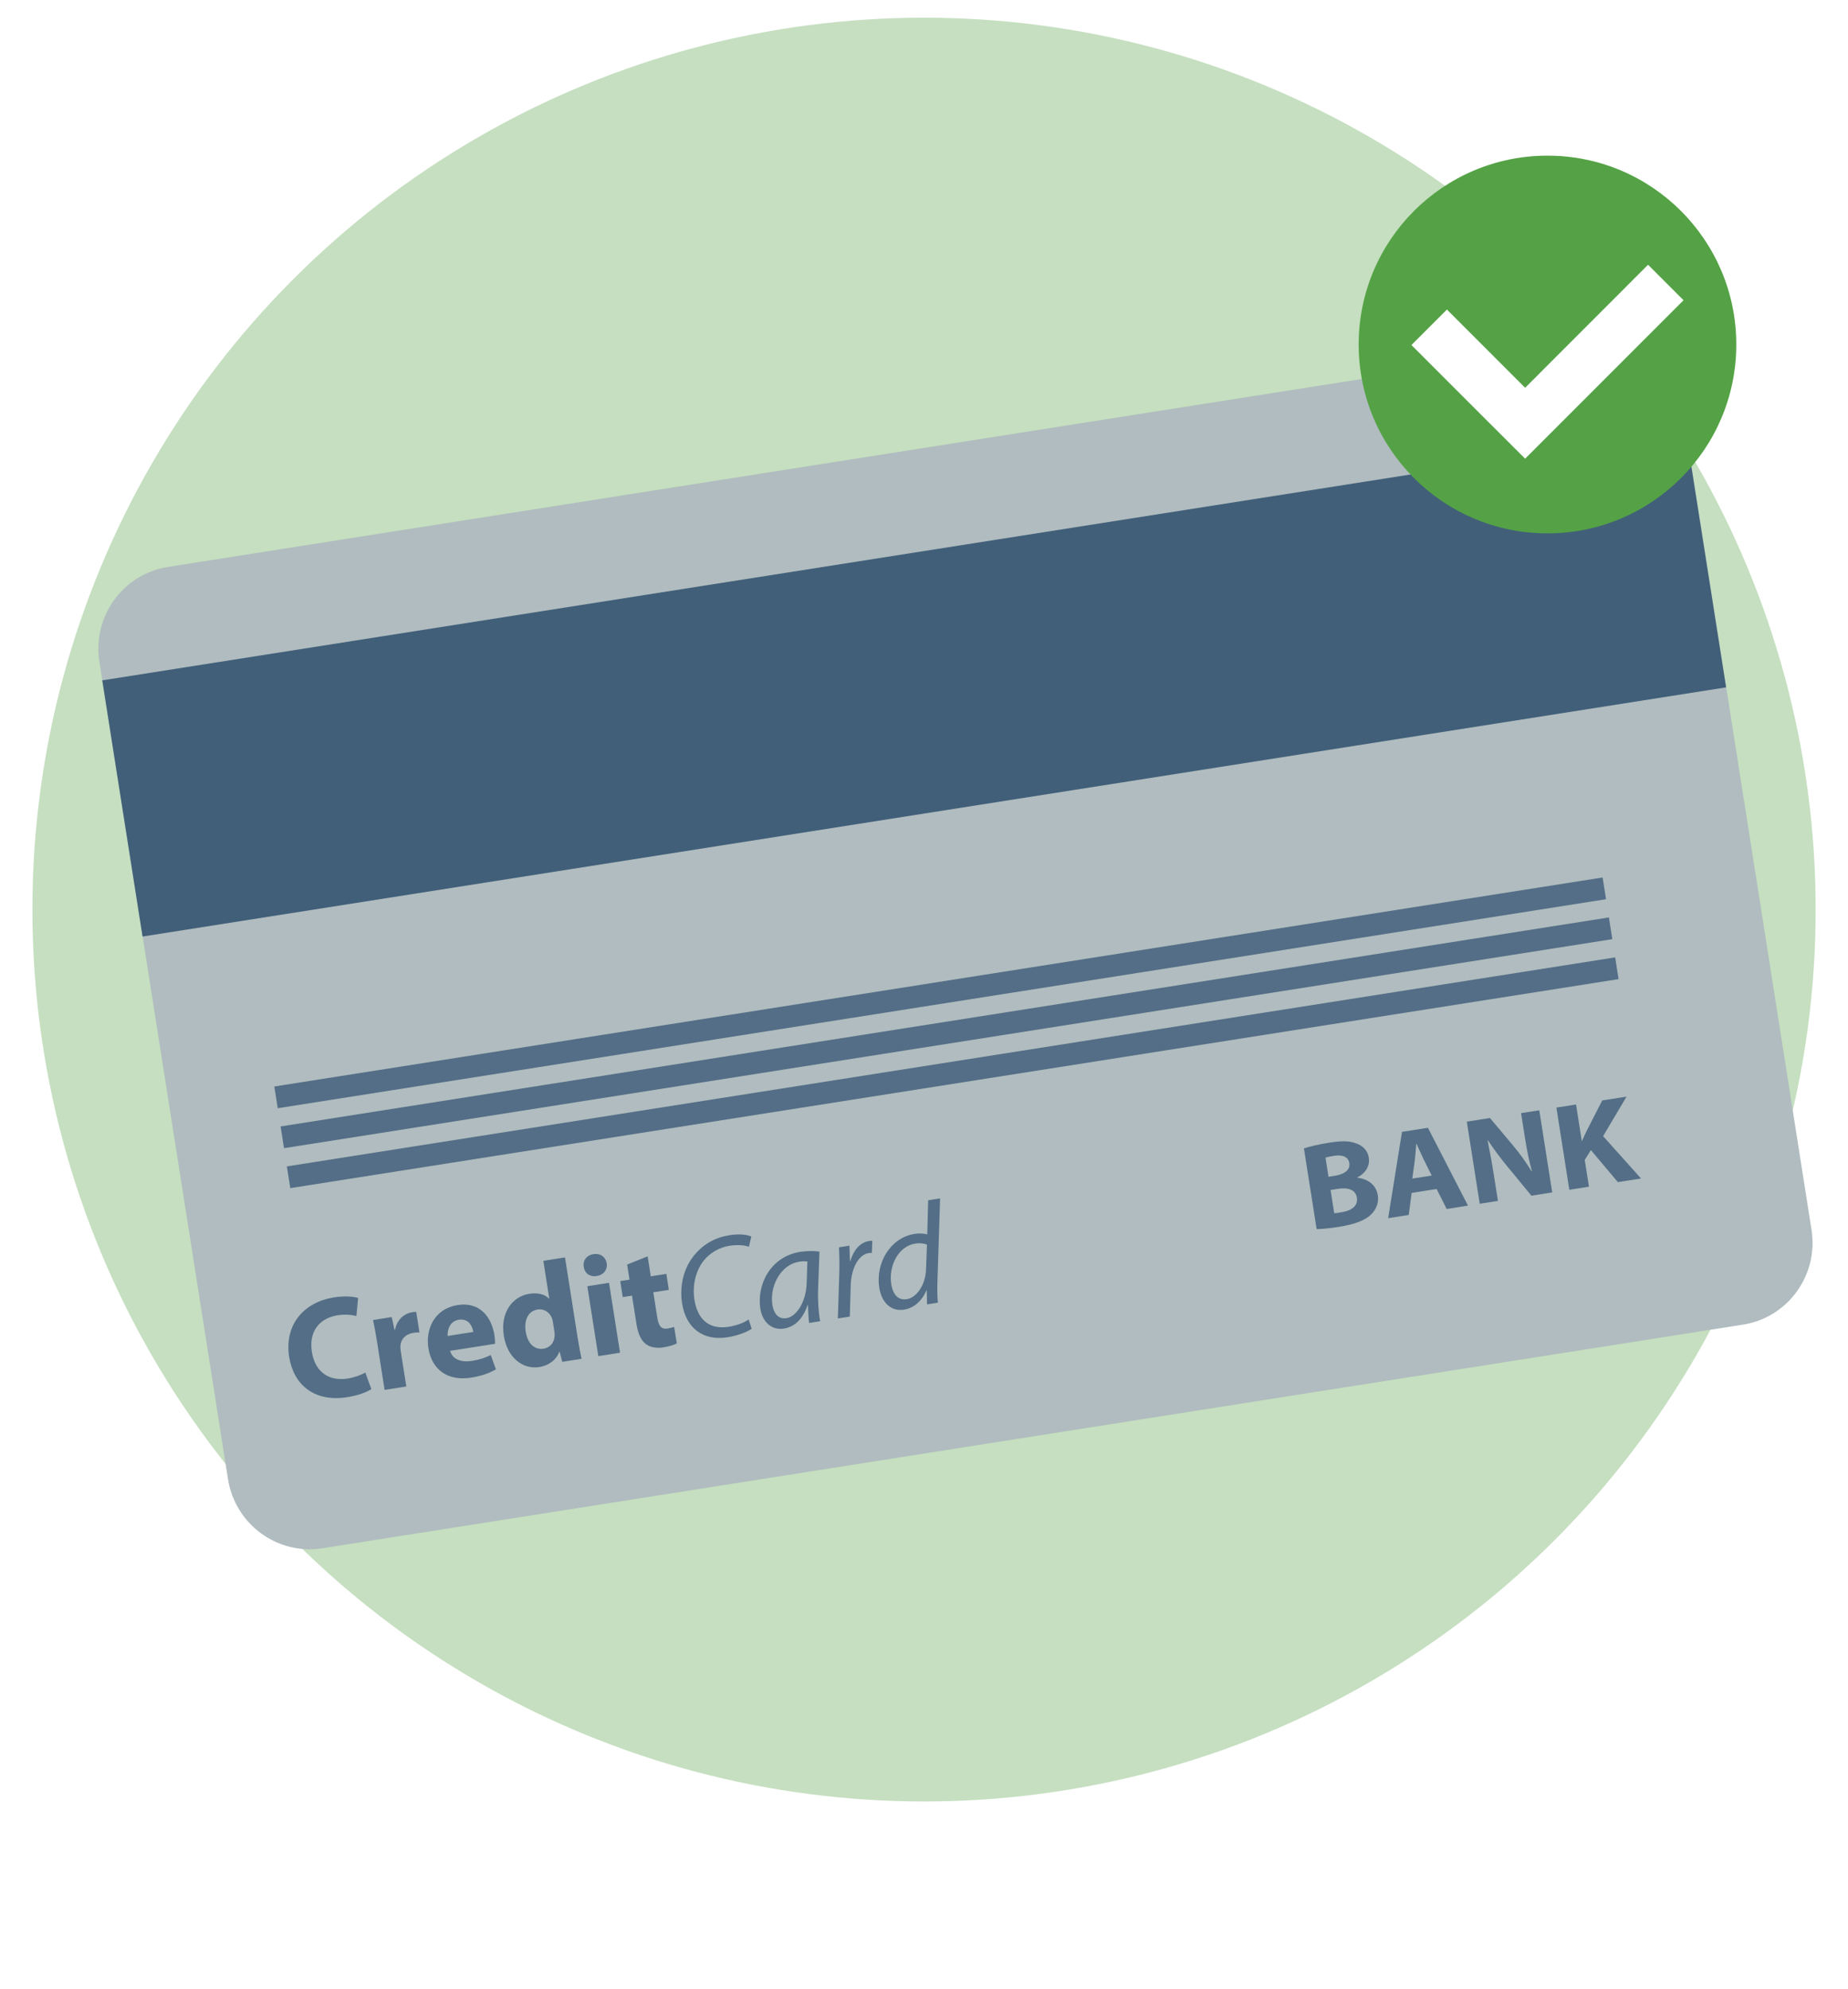
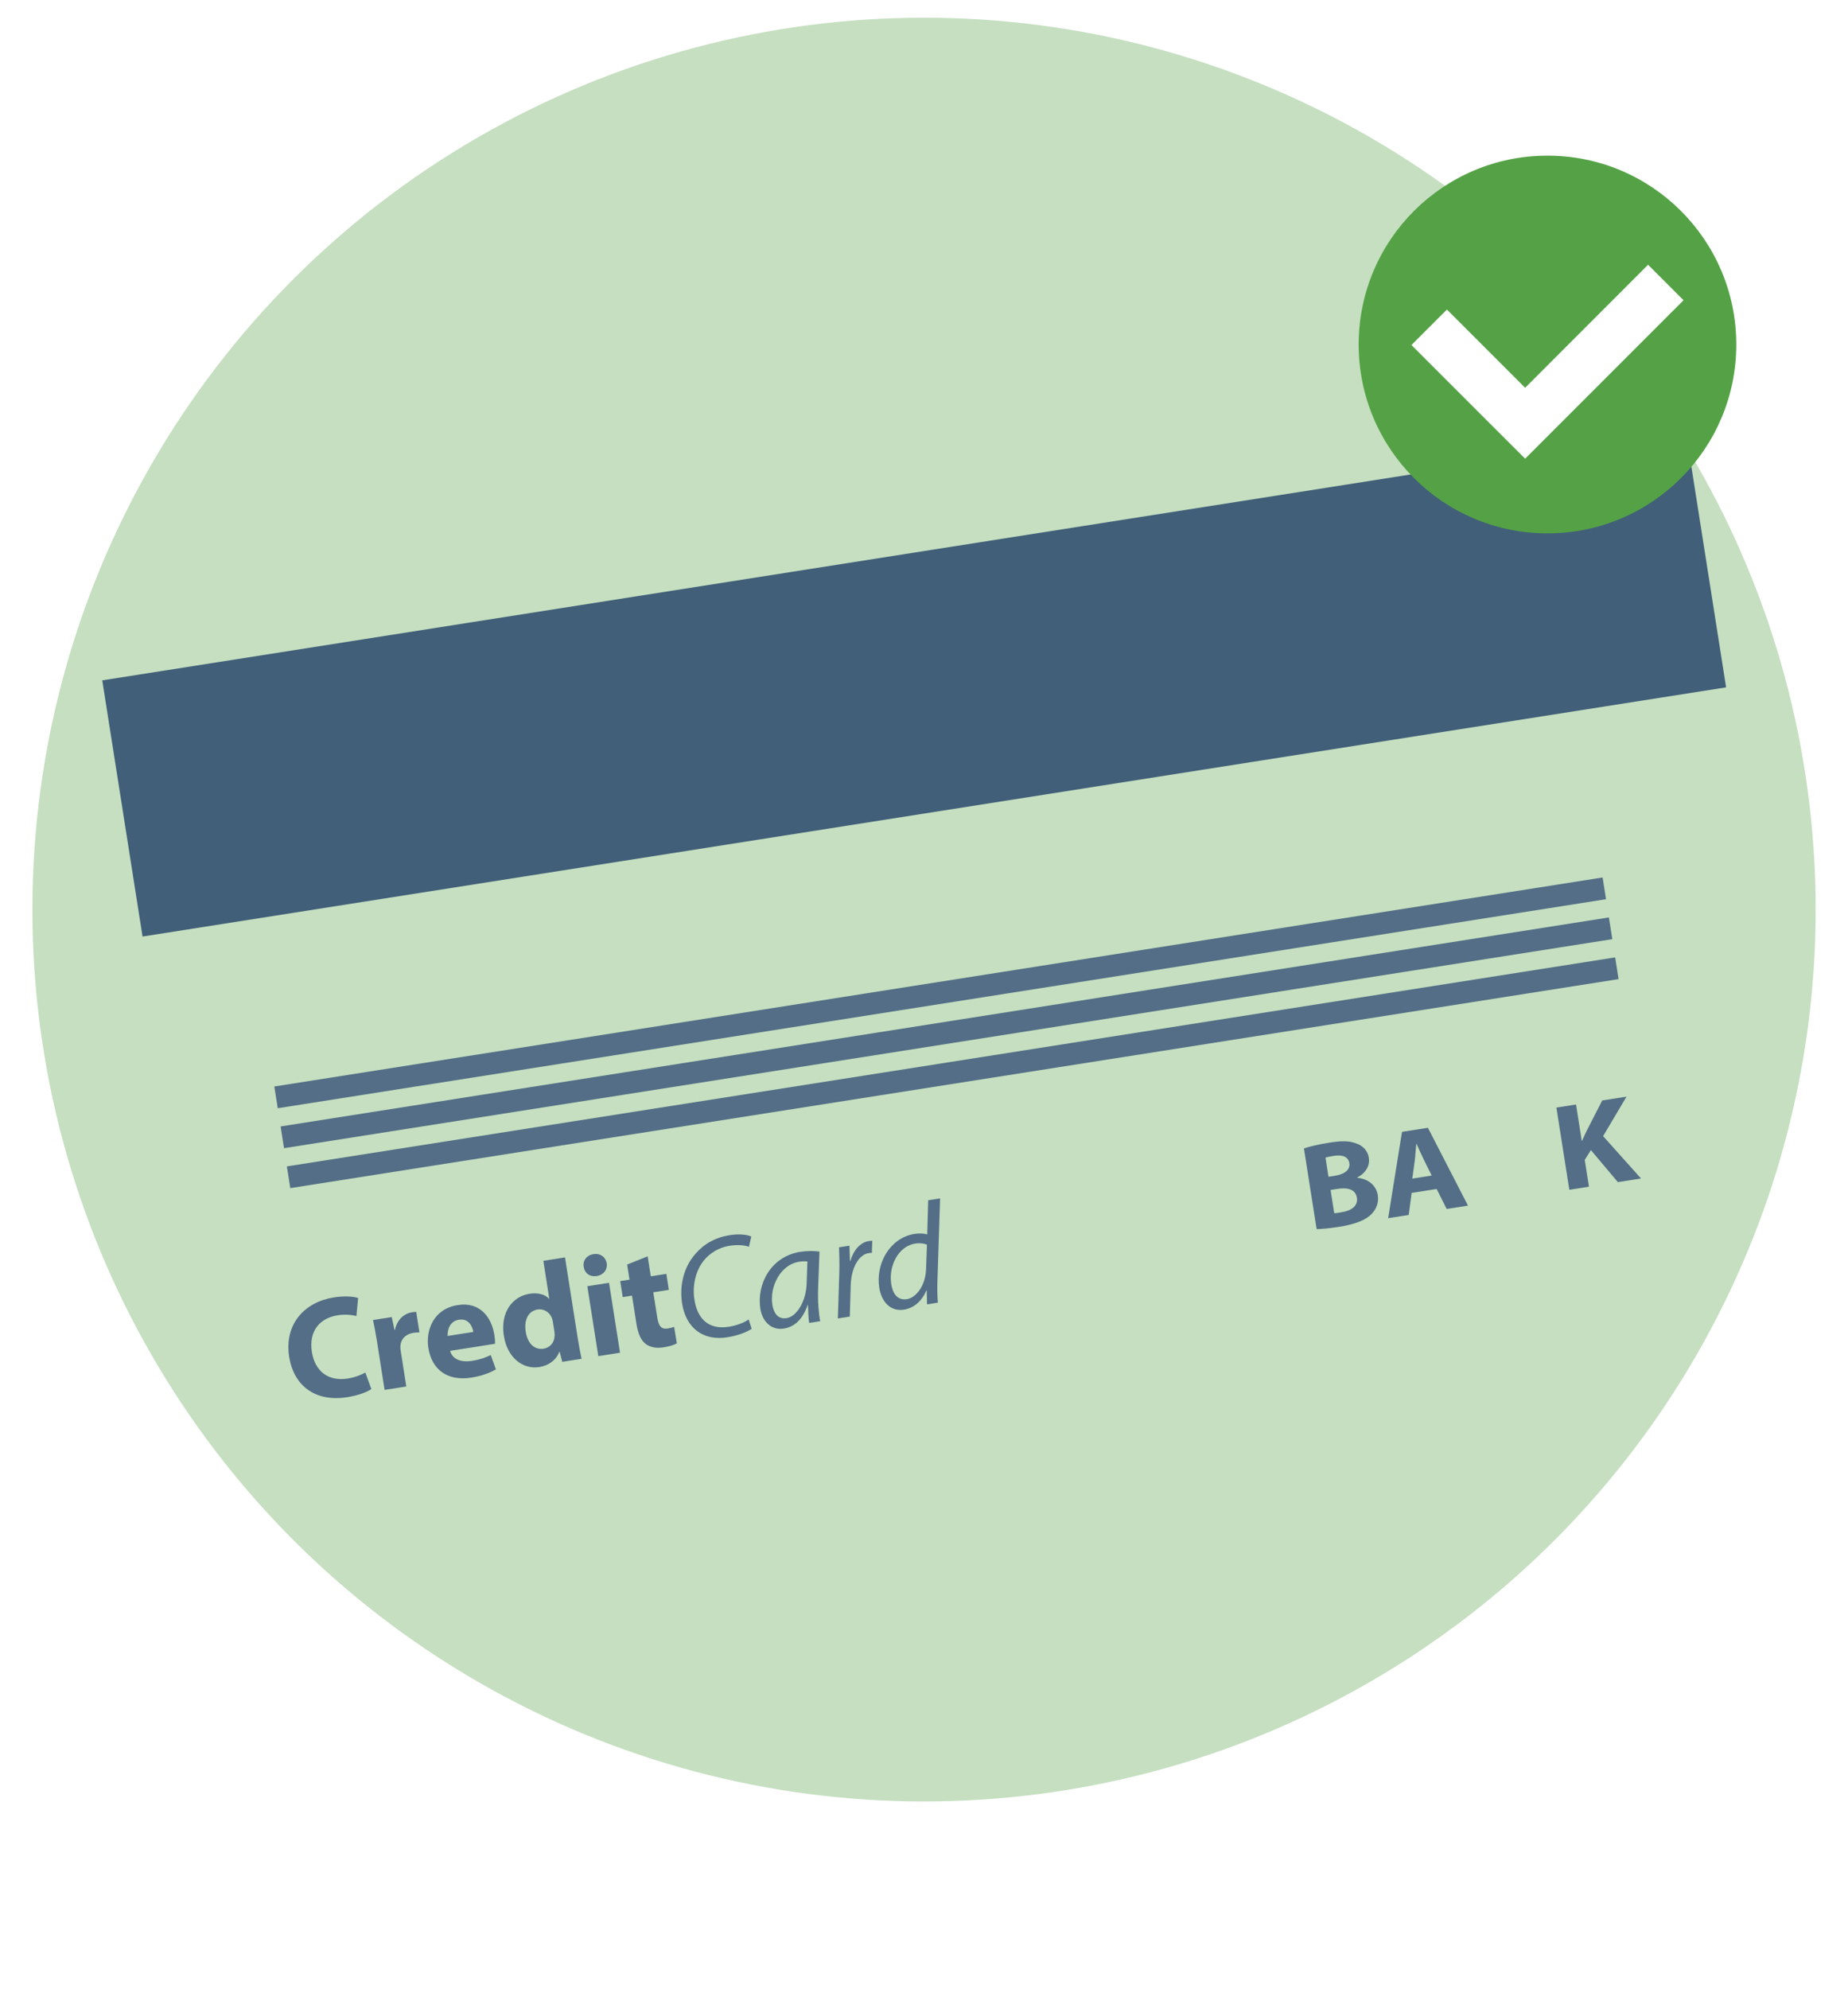
<svg xmlns="http://www.w3.org/2000/svg" id="_01" data-name="01" viewBox="0 0 258.89 278.52">
  <defs>
    <style>
      .cls-1 {
        fill: #b0bcbf;
      }

      .cls-2 {
        filter: url(#drop-shadow-31);
      }

      .cls-3 {
        filter: url(#drop-shadow-30);
      }

      .cls-4 {
        fill: #fff;
      }

      .cls-5 {
        fill: #415f79;
      }

      .cls-6 {
        fill: #536e86;
      }

      .cls-7 {
        fill: #c5dfc0;
      }

      .cls-8 {
        fill: #54a245;
      }
    </style>
    <filter id="drop-shadow-30" x="-1.66" y="32.71" width="271" height="200" filterUnits="userSpaceOnUse">
      <feOffset dx="7" dy="7" />
      <feGaussianBlur result="blur" stdDeviation="5" />
      <feFlood flood-color="#000" flood-opacity=".3" />
      <feComposite in2="blur" operator="in" />
      <feComposite in="SourceGraphic" />
    </filter>
    <filter id="drop-shadow-31" x="174.34" y="6.71" width="84" height="83" filterUnits="userSpaceOnUse">
      <feOffset dx="-5" dy="7" />
      <feGaussianBlur result="blur-2" stdDeviation="5" />
      <feFlood flood-color="#000" flood-opacity=".3" />
      <feComposite in2="blur-2" operator="in" />
      <feComposite in="SourceGraphic" />
    </filter>
  </defs>
  <circle class="cls-7" cx="129.45" cy="127.39" r="124.91" />
  <g class="cls-3">
-     <path class="cls-1" d="M246.78,165.24c1,6.34-3.3,12.29-9.61,13.28l-199.01,31.32c-6.3.99-12.22-3.35-13.22-9.69L6.93,85.68c-1-6.34,3.3-12.29,9.61-13.28l199.01-31.32c6.3-.99,12.22,3.35,13.22,9.69l18.01,114.47Z" />
    <rect class="cls-5" x="8.79" y="70.61" width="224.57" height="36.32" transform="translate(-12.33 19.9) rotate(-8.94)" />
  </g>
  <g>
    <path class="cls-6" d="M52.01,194.55c-.52.37-1.73.87-3.37,1.13-4.67.73-7.52-1.79-8.13-5.64-.72-4.6,2.16-7.68,6.24-8.33,1.58-.25,2.83-.12,3.42.08l-.24,2.52c-.66-.16-1.56-.27-2.64-.1-2.42.38-4.07,2.14-3.6,5.14.43,2.7,2.3,4.15,5.02,3.72.92-.14,1.91-.51,2.47-.84l.84,2.31Z" />
    <path class="cls-6" d="M52.85,188.08c-.23-1.44-.41-2.37-.59-3.21l2.62-.41.38,1.79h.08c.28-1.51,1.38-2.3,2.32-2.45.28-.04.42-.07.65-.06l.45,2.87c-.23,0-.49,0-.83.05-1.12.18-1.79.9-1.84,1.87,0,.21,0,.45.05.69l.78,4.96-3.04.48-1.03-6.57Z" />
    <path class="cls-6" d="M63.06,189.18c.3,1.24,1.63,1.65,3.05,1.42,1.04-.16,1.86-.44,2.64-.82l.72,2c-.94.56-2.13.95-3.45,1.16-3.32.52-5.53-1.1-6.01-4.16-.39-2.48.72-5.47,4.12-6,3.16-.5,4.75,1.77,5.13,4.2.08.52.1.99.09,1.22l-6.3.99ZM66.31,186.54c-.12-.74-.63-1.93-2.03-1.71-1.28.2-1.62,1.44-1.57,2.28l3.6-.57Z" />
    <path class="cls-6" d="M79.15,176.1l1.78,11.29c.17,1.1.4,2.26.54,2.91l-2.7.43-.37-1.42h-.04c-.45,1.2-1.54,1.95-2.8,2.15-2.32.37-4.49-1.32-4.97-4.36-.54-3.3,1.22-5.53,3.57-5.9,1.2-.19,2.21.08,2.75.69h.04s-.83-5.31-.83-5.31l3.04-.48ZM77.46,185.15c-.03-.16-.08-.38-.13-.53-.31-.79-1.08-1.37-2.02-1.22-1.38.22-1.91,1.57-1.66,3.12.26,1.66,1.25,2.57,2.51,2.37.88-.14,1.49-.85,1.53-1.74.03-.23.01-.45-.03-.71l-.2-1.28Z" />
    <path class="cls-6" d="M85,176.93c.13.84-.4,1.62-1.4,1.78s-1.71-.43-1.82-1.27c-.16-.88.38-1.64,1.36-1.79s1.71.41,1.86,1.29ZM83.82,189.93l-1.54-9.79,3.04-.48,1.54,9.79-3.04.48Z" />
    <path class="cls-6" d="M90.73,175.95l.44,2.8,2.18-.34.35,2.24-2.18.34.56,3.54c.19,1.18.55,1.68,1.47,1.53.38-.06.68-.15.89-.22l.38,2.3c-.38.23-1.08.44-1.94.57-.98.15-1.86-.05-2.41-.48-.65-.49-1.08-1.39-1.3-2.77l-.63-4-1.3.2-.35-2.24,1.3-.2-.33-2.12,2.88-1.15Z" />
    <path class="cls-6" d="M105.31,186.1c-.71.46-1.88.95-3.4,1.19-3.4.54-5.8-1.28-6.35-4.72-.4-2.54.24-5.13,1.86-6.96,1.2-1.4,2.82-2.31,4.8-2.62,1.5-.24,2.62-.02,3.03.2l-.33,1.43c-.55-.22-1.55-.33-2.75-.14-1.4.22-2.74.99-3.63,2.13-1.07,1.38-1.58,3.41-1.25,5.45.38,2.42,1.79,4.23,4.8,3.76,1.02-.16,2.11-.53,2.79-1.03l.43,1.33Z" />
    <path class="cls-6" d="M113.36,185.29c-.09-.58-.14-1.52-.17-2.54h-.04c-.75,2.18-1.96,3.1-3.34,3.32-1.7.27-2.99-.92-3.29-2.77-.53-3.36,1.39-7.32,5.62-7.98.92-.14,1.97-.14,2.66-.03l-.19,5.2c-.06,1.73.08,3.48.29,4.55l-1.54.24ZM113.11,176.67c-.25-.02-.62-.05-1.18.04-2.5.39-4.13,3.34-3.73,6.02.17,1.08.72,2.08,2,1.88,1.38-.22,2.74-2.28,2.81-4.93l.1-3.01Z" />
    <path class="cls-6" d="M117.38,184.65l.2-6.43c.04-1.3,0-2.61-.04-3.53l1.46-.23c.03.7.05,1.39.07,2.15h.06c.41-1.43,1.3-2.59,2.6-2.8.14-.02.34-.03.47-.03l-.06,1.69c-.1,0-.27,0-.45.03-1.44.23-2.45,2.17-2.51,4.5l-.13,4.39-1.66.26Z" />
    <path class="cls-6" d="M131.7,167.83l-.37,11.48c-.04,1.03-.03,2.18.06,3.13l-1.52.24-.04-1.96h-.04c-.66,1.53-1.77,2.48-3.15,2.7-1.88.3-3.15-1.09-3.46-3.06-.54-3.44,1.52-7.01,4.95-7.55.62-.1,1.32-.06,1.77.07l.13-4.78,1.66-.26ZM129.86,174.32c-.38-.17-.97-.26-1.67-.15-2.32.37-3.74,3.11-3.33,5.69.18,1.16.77,2.32,2.2,2.09,1.28-.2,2.59-1.9,2.67-4.15l.13-3.49Z" />
  </g>
  <g>
    <path class="cls-6" d="M182.67,160.84c.71-.25,2.16-.59,3.54-.8,1.69-.27,2.75-.28,3.72.08.92.29,1.67.98,1.83,2.02s-.32,2.08-1.63,2.78v.03c1.46.14,2.65.97,2.89,2.45.16,1.04-.21,1.94-.89,2.64-.78.81-2.21,1.42-4.65,1.8-1.36.21-2.4.29-3.03.3l-1.78-11.3ZM186.11,164.81l.91-.14c1.45-.23,2.15-.91,2.01-1.77-.14-.87-.92-1.22-2.17-1.02-.6.09-.94.18-1.17.25l.42,2.68ZM186.91,169.91c.28,0,.61-.06,1.08-.14,1.25-.2,2.29-.82,2.1-2.03s-1.36-1.45-2.74-1.23l-.95.15.51,3.24Z" />
    <path class="cls-6" d="M197.76,167.07l-.41,3.09-2.88.45,1.94-12.09,3.63-.57,5.61,10.9-2.98.47-1.41-2.8-3.51.55ZM200.57,164.64l-1.15-2.32c-.32-.65-.68-1.47-.97-2.12h-.04c-.08.72-.12,1.62-.21,2.31l-.35,2.56,2.71-.43Z" />
-     <path class="cls-6" d="M207.3,168.59l-1.81-11.5,3.24-.51,3.21,3.82c.92,1.1,1.87,2.41,2.62,3.63h.05c-.42-1.5-.72-3.04-.99-4.77l-.53-3.36,2.55-.4,1.81,11.5-2.91.46-3.32-4.03c-.92-1.11-1.95-2.47-2.77-3.72l-.05.02c.31,1.51.61,3.12.9,5l.55,3.46-2.55.4Z" />
    <path class="cls-6" d="M218.04,155.12l2.75-.43.8,5.09h.05c.2-.5.43-.95.64-1.4l2.18-4.26,3.4-.53-3.28,5.53,5.31,5.93-3.24.51-3.78-4.49-.86,1.38.59,3.75-2.75.43-1.81-11.5Z" />
  </g>
  <rect class="cls-6" x="37.53" y="137.5" width="188.37" height="3.08" transform="translate(-20.01 22.17) rotate(-8.94)" />
  <rect class="cls-6" x="38.41" y="143.1" width="188.37" height="3.08" transform="translate(-20.87 22.37) rotate(-8.94)" />
  <rect class="cls-6" x="39.29" y="148.69" width="188.37" height="3.08" transform="translate(-21.73 22.58) rotate(-8.94)" />
  <g class="cls-2">
    <path class="cls-8" d="M248.24,41.25c0,14.61-11.84,26.45-26.45,26.45s-26.45-11.84-26.45-26.45,11.84-26.45,26.45-26.45,26.45,11.84,26.45,26.45Z" />
    <polygon class="cls-4" points="235.88 30.08 218.66 47.31 207.7 36.35 202.73 41.32 213.69 52.28 218.66 57.24 223.62 52.28 240.85 35.05 235.88 30.08" />
  </g>
</svg>